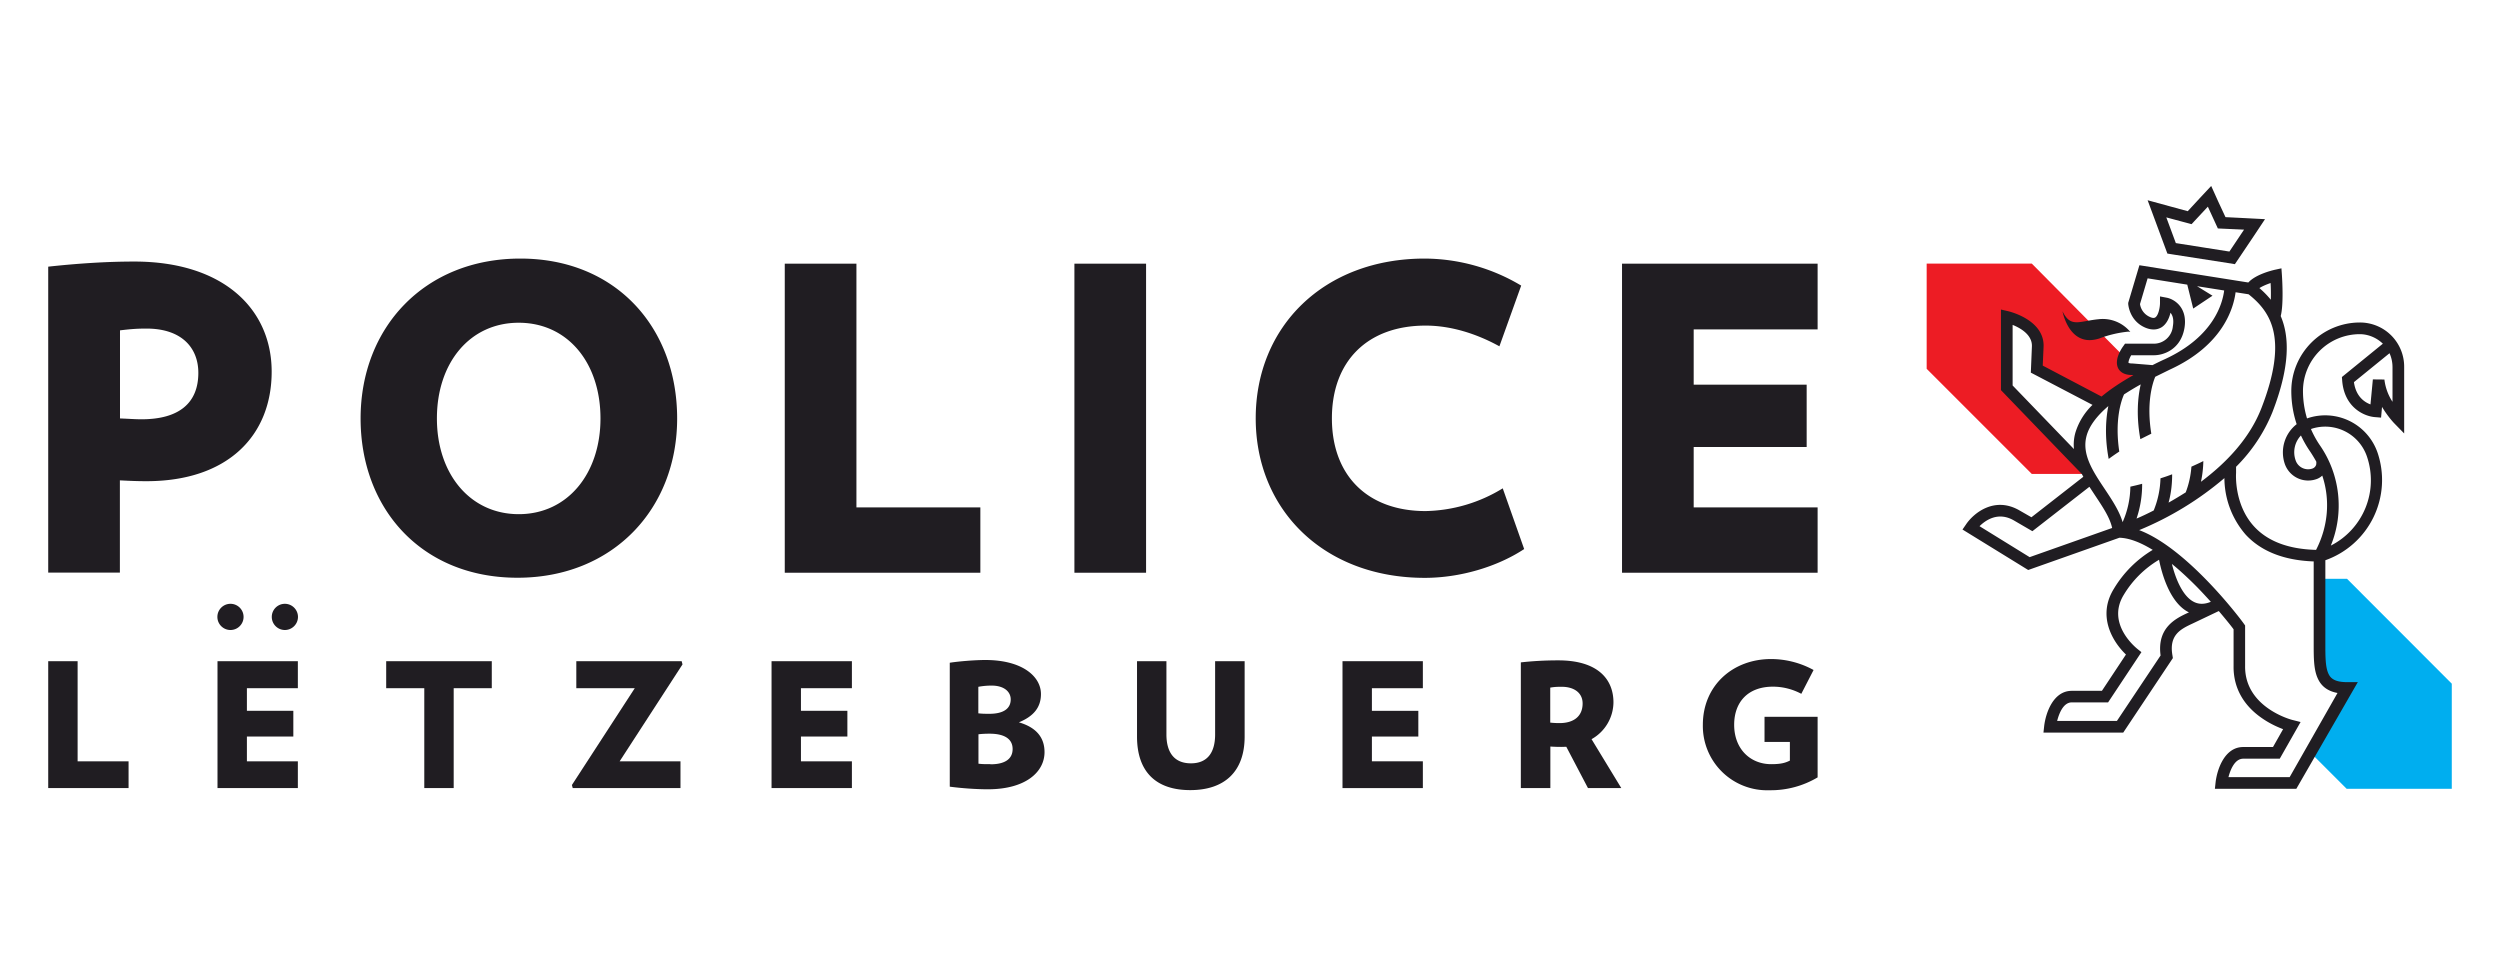
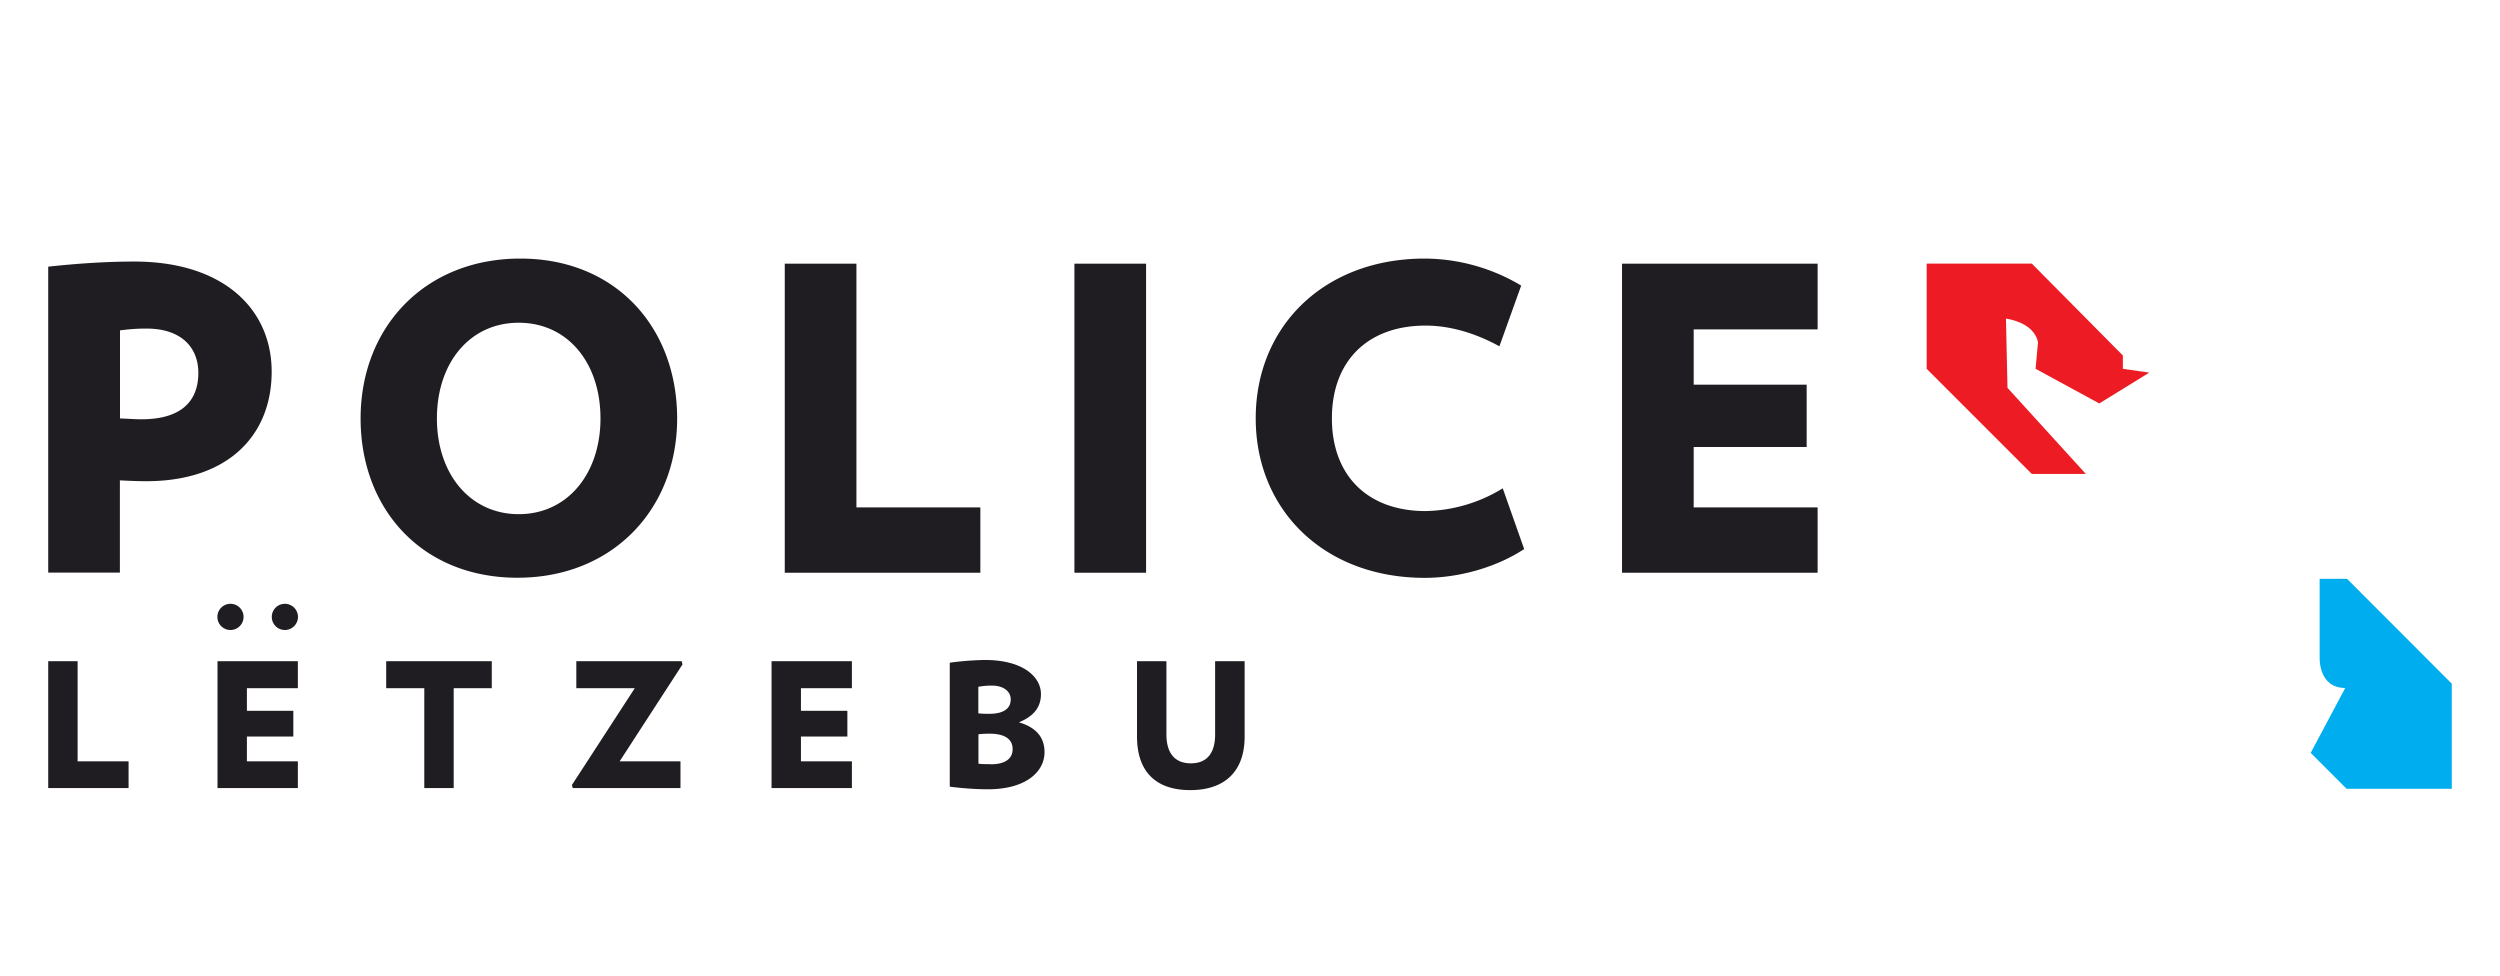
<svg xmlns="http://www.w3.org/2000/svg" xml:space="preserve" width="210" height="82" viewBox="0 0 210 82">
  <path fill="#ED1C24" d="m168.63 32.58-.13-5.82c2.59.44 2.69 2.02 2.69 2.02l-.2 2.2 5.35 2.91 4.2-2.59-2.22-.32v-1.12l-7.65-7.72h-8.83v8.84l8.83 8.83h4.54l-6.58-7.23z" />
  <path fill="#00AEEF" d="m194.1 63.24 3.02 3.02h8.83v-8.83l-8.8-8.81h-2.3v6.57s-.14 2.6 2.15 2.6l-2.9 5.45z" />
  <g fill="#201D22">
    <path d="M22.82 31.22c0-5.25-4.04-9.25-11.54-9.25-2.16 0-4.57.14-7.23.43v25.7h6.02v-7.75c.82.04 1.38.07 2.23.07 6.87 0 10.52-3.86 10.52-9.2m-10.94 4c-.57 0-.96-.04-1.8-.07v-7.4c.91-.11 1.44-.15 2.22-.15 2.98 0 4.36 1.63 4.36 3.72 0 2.52-1.6 3.9-4.78 3.9M56.88 35.15c0-7.65-5.16-13.43-13.17-13.43-8.04 0-13.42 5.78-13.42 13.43 0 7.6 5.14 13.38 13.18 13.38 8 0 13.41-5.77 13.41-13.38m-13.3 8.04c-4.11 0-6.88-3.4-6.88-8.04 0-4.68 2.77-8.04 6.87-8.04 4.11 0 6.87 3.36 6.87 8.04 0 4.63-2.76 8.04-6.87 8.04M82.35 42.62H71.94V22.15h-6.02v25.96h16.43zM90.25 22.15h6.02v25.96h-6.02zM126.23 41.02a12.81 12.81 0 0 1-6.48 1.91c-4.86 0-7.87-2.97-7.87-7.79s3.01-7.79 7.87-7.79c2.12 0 4.28.68 6.2 1.74l1.83-5.1a15.9 15.9 0 0 0-8.1-2.27c-8.47 0-14.2 5.7-14.2 13.42 0 7.69 5.73 13.4 14.2 13.4 2.97 0 6.09-.93 8.35-2.42l-1.8-5.1zM136.25 48.11h16.43v-5.49h-10.41v-5.07h9.49v-5.24h-9.49v-4.64h10.41v-5.52h-16.43zM6.52 55.54H4.05V66.2h6.75v-2.25H6.52zM18.27 66.2h6.75v-2.25h-4.28v-2.08h3.9v-2.16h-3.9v-1.9h4.28v-2.27h-6.75zM19.36 50.72a1.1 1.1 0 0 0 0 2.2 1.1 1.1 0 1 0 0-2.2M23.93 50.72a1.1 1.1 0 0 0 0 2.2c.61 0 1.1-.5 1.1-1.1 0-.6-.49-1.1-1.1-1.1M32.44 57.81h3.2v8.39h2.47v-8.39h3.2v-2.27h-8.87zM57.26 55.54h-8.85v2.27h4.91l-5.28 8.13.07.26h9.05v-2.25h-5.11l5.28-8.14zM64.81 66.2h6.75v-2.25h-4.28v-2.08h3.9v-2.16h-3.9v-1.9h4.28v-2.27h-6.75z" />
  </g>
  <g fill="#201D22">
    <path d="M85.6 60.67c1.21-.5 1.84-1.24 1.84-2.37 0-1.48-1.57-2.86-4.67-2.86-.88 0-2.22.11-2.99.23v10.41c1.05.14 2.26.22 3.2.22 3.2 0 4.76-1.47 4.76-3.12 0-1.22-.68-2.07-2.14-2.5m-3.41-2.99a6 6 0 0 1 1.11-.1c1.05 0 1.6.52 1.6 1.16 0 .77-.6 1.21-1.8 1.21-.45 0-.64-.01-.92-.04v-2.23zm1.03 6.5c-.5 0-.69 0-1.03-.04v-2.47c.24-.03.55-.05.93-.05 1.3 0 1.94.47 1.94 1.29 0 .8-.6 1.28-1.84 1.28M102.07 61.7c0 1.5-.64 2.42-2.03 2.42-1.41 0-2.06-.92-2.06-2.43v-6.15h-2.47v6.33c0 2.97 1.6 4.5 4.47 4.5 2.87 0 4.57-1.54 4.57-4.5v-6.33h-2.48v6.15z" />
  </g>
-   <path fill="#201D22" d="M112.77 66.2h6.75v-2.25h-4.28v-2.08h3.9v-2.16h-3.9v-1.9h4.28v-2.27h-6.75z" />
  <g fill="#201D22">
-     <path d="M135.53 59c0-1.95-1.32-3.53-4.63-3.53-1.25 0-2.24.07-3.15.17V66.2h2.48v-3.49c.35.02.55.03.92.03l.42-.01 1.82 3.47h2.8l-2.5-4.11a3.58 3.58 0 0 0 1.84-3.1M131 60.74c-.29 0-.46-.01-.78-.04v-2.94c.35-.06.58-.07.96-.07 1.06 0 1.76.52 1.76 1.4 0 1.09-.76 1.65-1.94 1.65M148.21 62.32h2.14v1.57c-.4.2-.78.3-1.57.3-1.75 0-3.11-1.27-3.11-3.31 0-1.88 1.13-3.2 3.26-3.2.81 0 1.63.2 2.38.6l1.03-2a7.45 7.45 0 0 0-3.57-.92c-3.23 0-5.73 2.24-5.73 5.52a5.4 5.4 0 0 0 5.6 5.5 7.7 7.7 0 0 0 4.04-1.08v-5.09h-4.46v2.1zM175.52 28.57c.24 0 .5-.04.8-.13a9.59 9.59 0 0 1 2.43-.58c.16 0 .2.03.21.04a3 3 0 0 0-2.64-1.09c-.84.08-1.42.26-1.87.26-.5 0-.84-.2-1.2-.92 0 0 .44 2.42 2.27 2.42M181.86 20.76l.2.54.56.09 4.5.7.61.1.35-.52 1.23-1.83.95-1.43-1.72-.09-1.6-.08-.6-1.29-.6-1.33-1 1.07-.97 1.05-1.54-.42-1.83-.5.66 1.78.8 2.16zm2.23-1.93 1.37-1.47.84 1.83 2.2.1-1.23 1.84-4.5-.71-.8-2.16 2.12.57z" />
-   </g>
-   <path fill="#201D22" d="M197.99 57.3h-.84c-1.1 0-1.41-.37-1.57-.73-.25-.56-.25-1.45-.25-2.48v-7.03a7.15 7.15 0 0 0 4.39-9.02 4.65 4.65 0 0 0-5.88-2.91l-.05.02a8.04 8.04 0 0 1-.34-2.31 4.78 4.78 0 0 1 4.76-4.77c.73 0 1.43.3 1.95.8l-3.44 2.8.02.26c.16 2.33 1.9 3.06 2.79 3.11l.48.04.08-.9c.47.79.98 1.33 1.02 1.37l.84.86v-5.58a3.71 3.71 0 0 0-3.73-3.74 5.76 5.76 0 0 0-5.75 5.74c0 .96.15 1.9.45 2.8a3.01 3.01 0 0 0-1 3.33 2.08 2.08 0 0 0 2.62 1.3c.2-.06.38-.17.53-.31.68 2.03.5 4.26-.52 6.24-2.3-.06-4.05-.71-5.2-1.96-1.72-1.87-1.52-4.47-1.52-4.5v-.52a13.72 13.72 0 0 0 3.05-4.58c1.5-3.87 1.44-6.35.7-8.08.25-.96.13-3.01.1-3.45l-.04-.56-.55.12c-.3.07-1.62.4-2.23 1.07l-9.15-1.45-.94 3.16v.08c0 .06.1 1.43 1.43 2 .66.28 1.12.13 1.39-.04.42-.28.63-.78.73-1.21.18.21.3.56.2 1.14a1.6 1.6 0 0 1-1.6 1.46h-2.42l-.14.2c-.2.27-.78 1.18-.43 1.87.13.25.43.55 1.12.56l.16.01c-1.07.6-1.96 1.2-2.68 1.8l-4.94-2.6.07-1.57c.1-2.26-2.85-2.97-2.98-3l-.6-.14v6.77l5.84 6.06.95.98.13.24-4.36 3.4-.96-.55c-2.12-1.26-3.9.2-4.54 1.16l-.29.42 5.52 3.4 7.66-2.71c.8.02 1.74.37 2.8 1.02a9.48 9.48 0 0 0-3.26 3.26c-1.43 2.3-.1 4.47 1.01 5.53l-2.02 3.05h-2.53c-1.56 0-2.19 1.86-2.32 2.96l-.06.55h6.7l4.17-6.26-.03-.2c-.32-1.76.7-2.24 1.7-2.71l2.12-1.01.02-.01.05-.02c.61.72 1.06 1.28 1.24 1.53v3.07c-.03 1.79.8 3.31 2.39 4.4.66.46 1.32.75 1.77.92l-.85 1.5h-2.5c-1.56 0-2.19 1.86-2.32 2.96l-.06.55h6.84l5.17-8.97m2.91-26.46v2.92a4.34 4.34 0 0 1-.68-1.87l-.97-.01-.2 2.1c-.49-.18-1.22-.65-1.39-1.87l2.99-2.43c.16.36.25.75.25 1.16m-6.41 8.2a.5.5 0 0 1-.32.33c-.59.2-1.22-.12-1.41-.7a2.04 2.04 0 0 1 .45-2.08c.22.47.48.93.78 1.36.18.27.34.54.5.82.03.1 0 .24 0 .28m.3-1.65a8.1 8.1 0 0 1-.74-1.35l.02-.01a3.7 3.7 0 0 1 4.68 2.31 6.16 6.16 0 0 1-3.03 7.49 8.9 8.9 0 0 0-.93-8.44m-4.13-13.62c.03.46.03.97.02 1.41a7.7 7.7 0 0 0-.96-.98c.23-.15.58-.3.95-.43m-11.63 6.76h-.04c-.2 0-.26-.05-.27-.04-.03-.1.06-.37.22-.65h1.88c.75.02 2.26-.42 2.59-2.26.3-1.73-.83-2.44-1.47-2.57l-.58-.11v.59c-.01.38-.14 1-.39 1.17-.1.07-.26.06-.47-.04a1.4 1.4 0 0 1-.82-1.08l.64-2.16 3.33.53.5 2.01 1.62-1.08-1.3-.8 2.28.36c-.13 1.04-.85 3.87-4.98 5.77-.36.16-.7.33-1.04.5l-1.7-.14zm-10.05-3.24c.67.27 1.66.84 1.62 1.81l-.09 2.2 5.18 2.71a5.46 5.46 0 0 0-1.43 2.31c-.14.48-.17.94-.13 1.4l-5.15-5.34v-5.1zm1.43 19.51-4.21-2.6c.51-.5 1.57-1.26 2.91-.47l1.53.89 4.79-3.73.48.73c.63.95 1.24 1.85 1.43 2.73l-6.93 2.45zm9.44-6.16c-.36.1-.68.17-.98.24a7.57 7.57 0 0 1-.65 2.98c-.28-.95-.9-1.88-1.5-2.78-1-1.5-1.96-2.93-1.52-4.5.23-.81.84-1.63 1.82-2.47-.2 1.02-.33 2.52.03 4.44.27-.2.57-.41.89-.62-.4-2.65.17-4.3.4-4.8.42-.27.89-.56 1.4-.84-.23 1-.4 2.57-.03 4.6l.92-.46c-.41-2.53.07-4.16.33-4.78l1.22-.6c4.5-2.06 5.36-5.2 5.53-6.5l1.09.17c1.92 1.52 3.33 3.76 1.08 9.56-1 2.58-2.99 4.63-5.08 6.19a9.1 9.1 0 0 0 .2-1.74c-.33.17-.67.32-1 .47-.06.77-.22 1.49-.48 2.16-.5.31-.97.6-1.44.86.16-.58.29-1.32.3-2.22v-.16c-.33.13-.66.24-.98.34a7.66 7.66 0 0 1-.57 2.7c-.53.27-1.01.5-1.44.68a8.9 8.9 0 0 0 .47-2.92h-.01zm3.85 10.84c-.99.46-2.61 1.23-2.29 3.58l-3.67 5.5h-5.02c.16-.63.52-1.56 1.23-1.56h3.05l2.8-4.22-.35-.28c-.1-.09-2.63-2.1-1.13-4.54a8.51 8.51 0 0 1 2.96-2.94c.23 1.15.9 3.63 2.51 4.42l-.1.05zm.53-.91c-.98-.47-1.58-2.02-1.87-3.2.58.47 1.19 1.03 1.82 1.65.53.52 1.01 1.05 1.45 1.53-.52.22-.99.22-1.4.02m8.02 14.71h-5.14c.16-.62.53-1.55 1.24-1.55h3.07l1.75-3.08-.63-.16c-.05 0-4.08-1.03-4.03-4.55v-3.4l-.1-.14c-.2-.3-4.72-6.33-8.8-7.87a26.72 26.72 0 0 0 7.16-4.37 7.3 7.3 0 0 0 1.77 4.73c1.3 1.42 3.23 2.18 5.73 2.27v6.94c0 1.14 0 2.12.33 2.86.3.69.85 1.1 1.67 1.25l-4.02 7.07z" />
+     </g>
</svg>